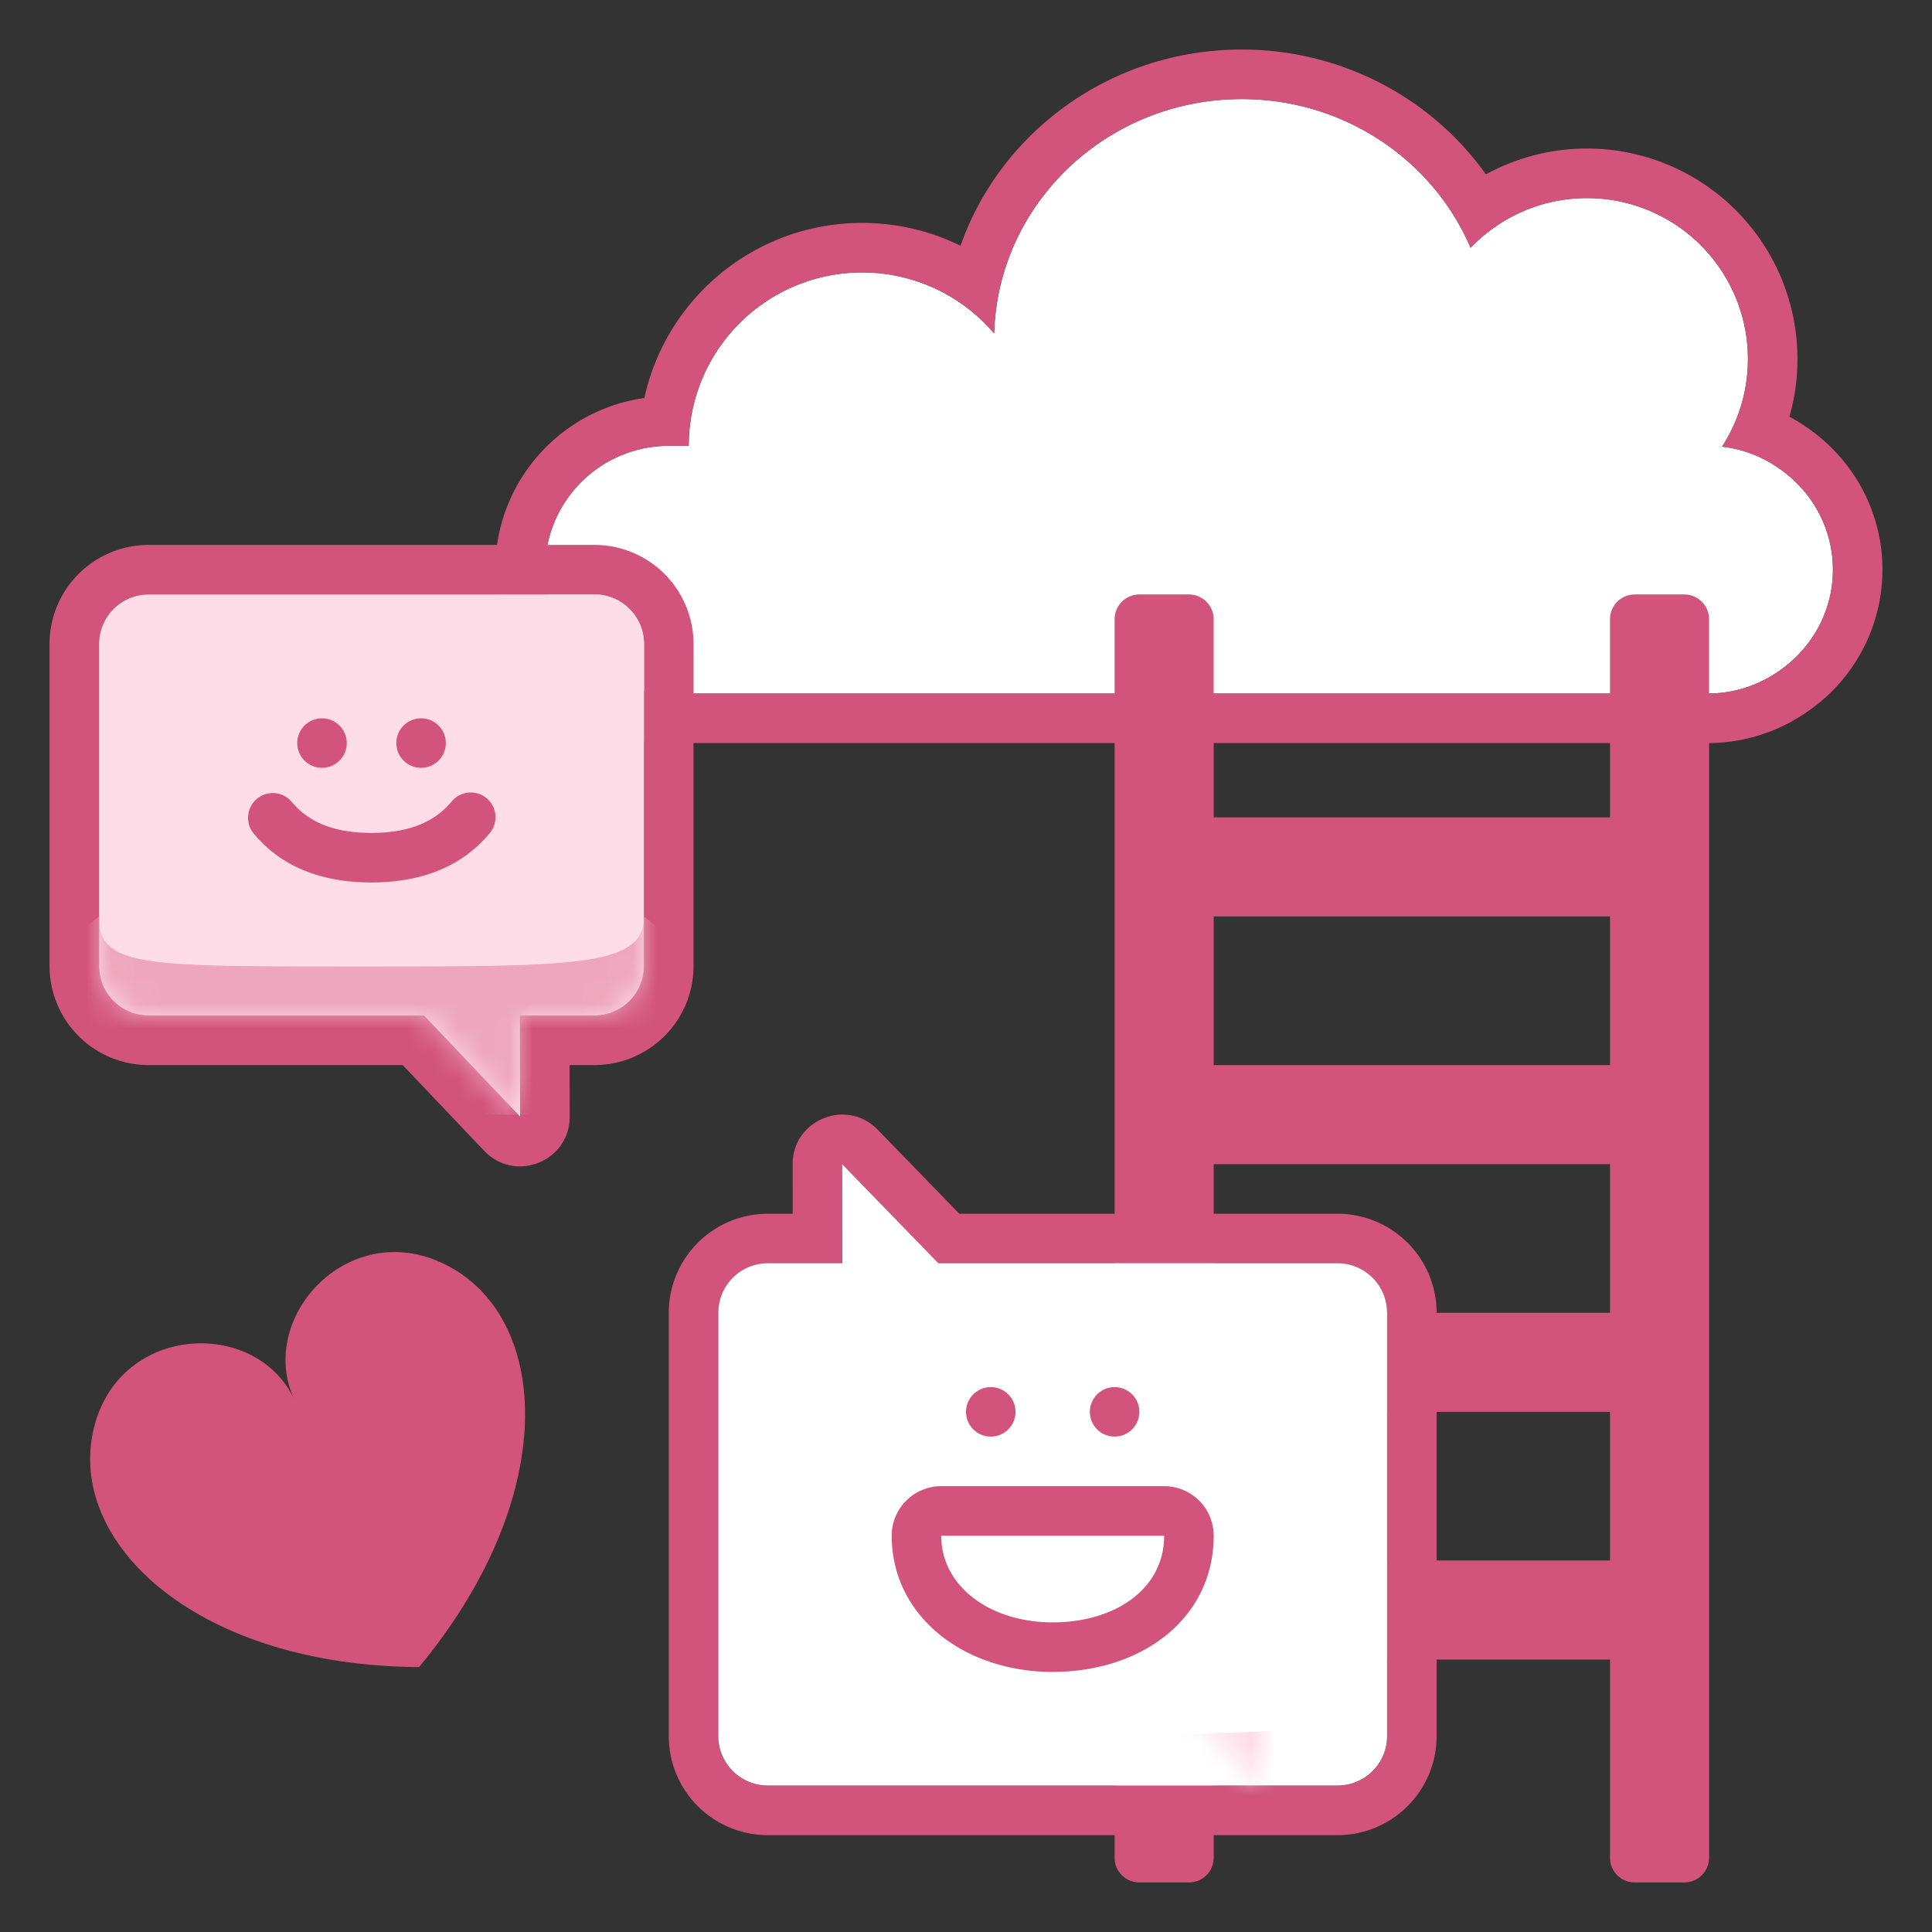
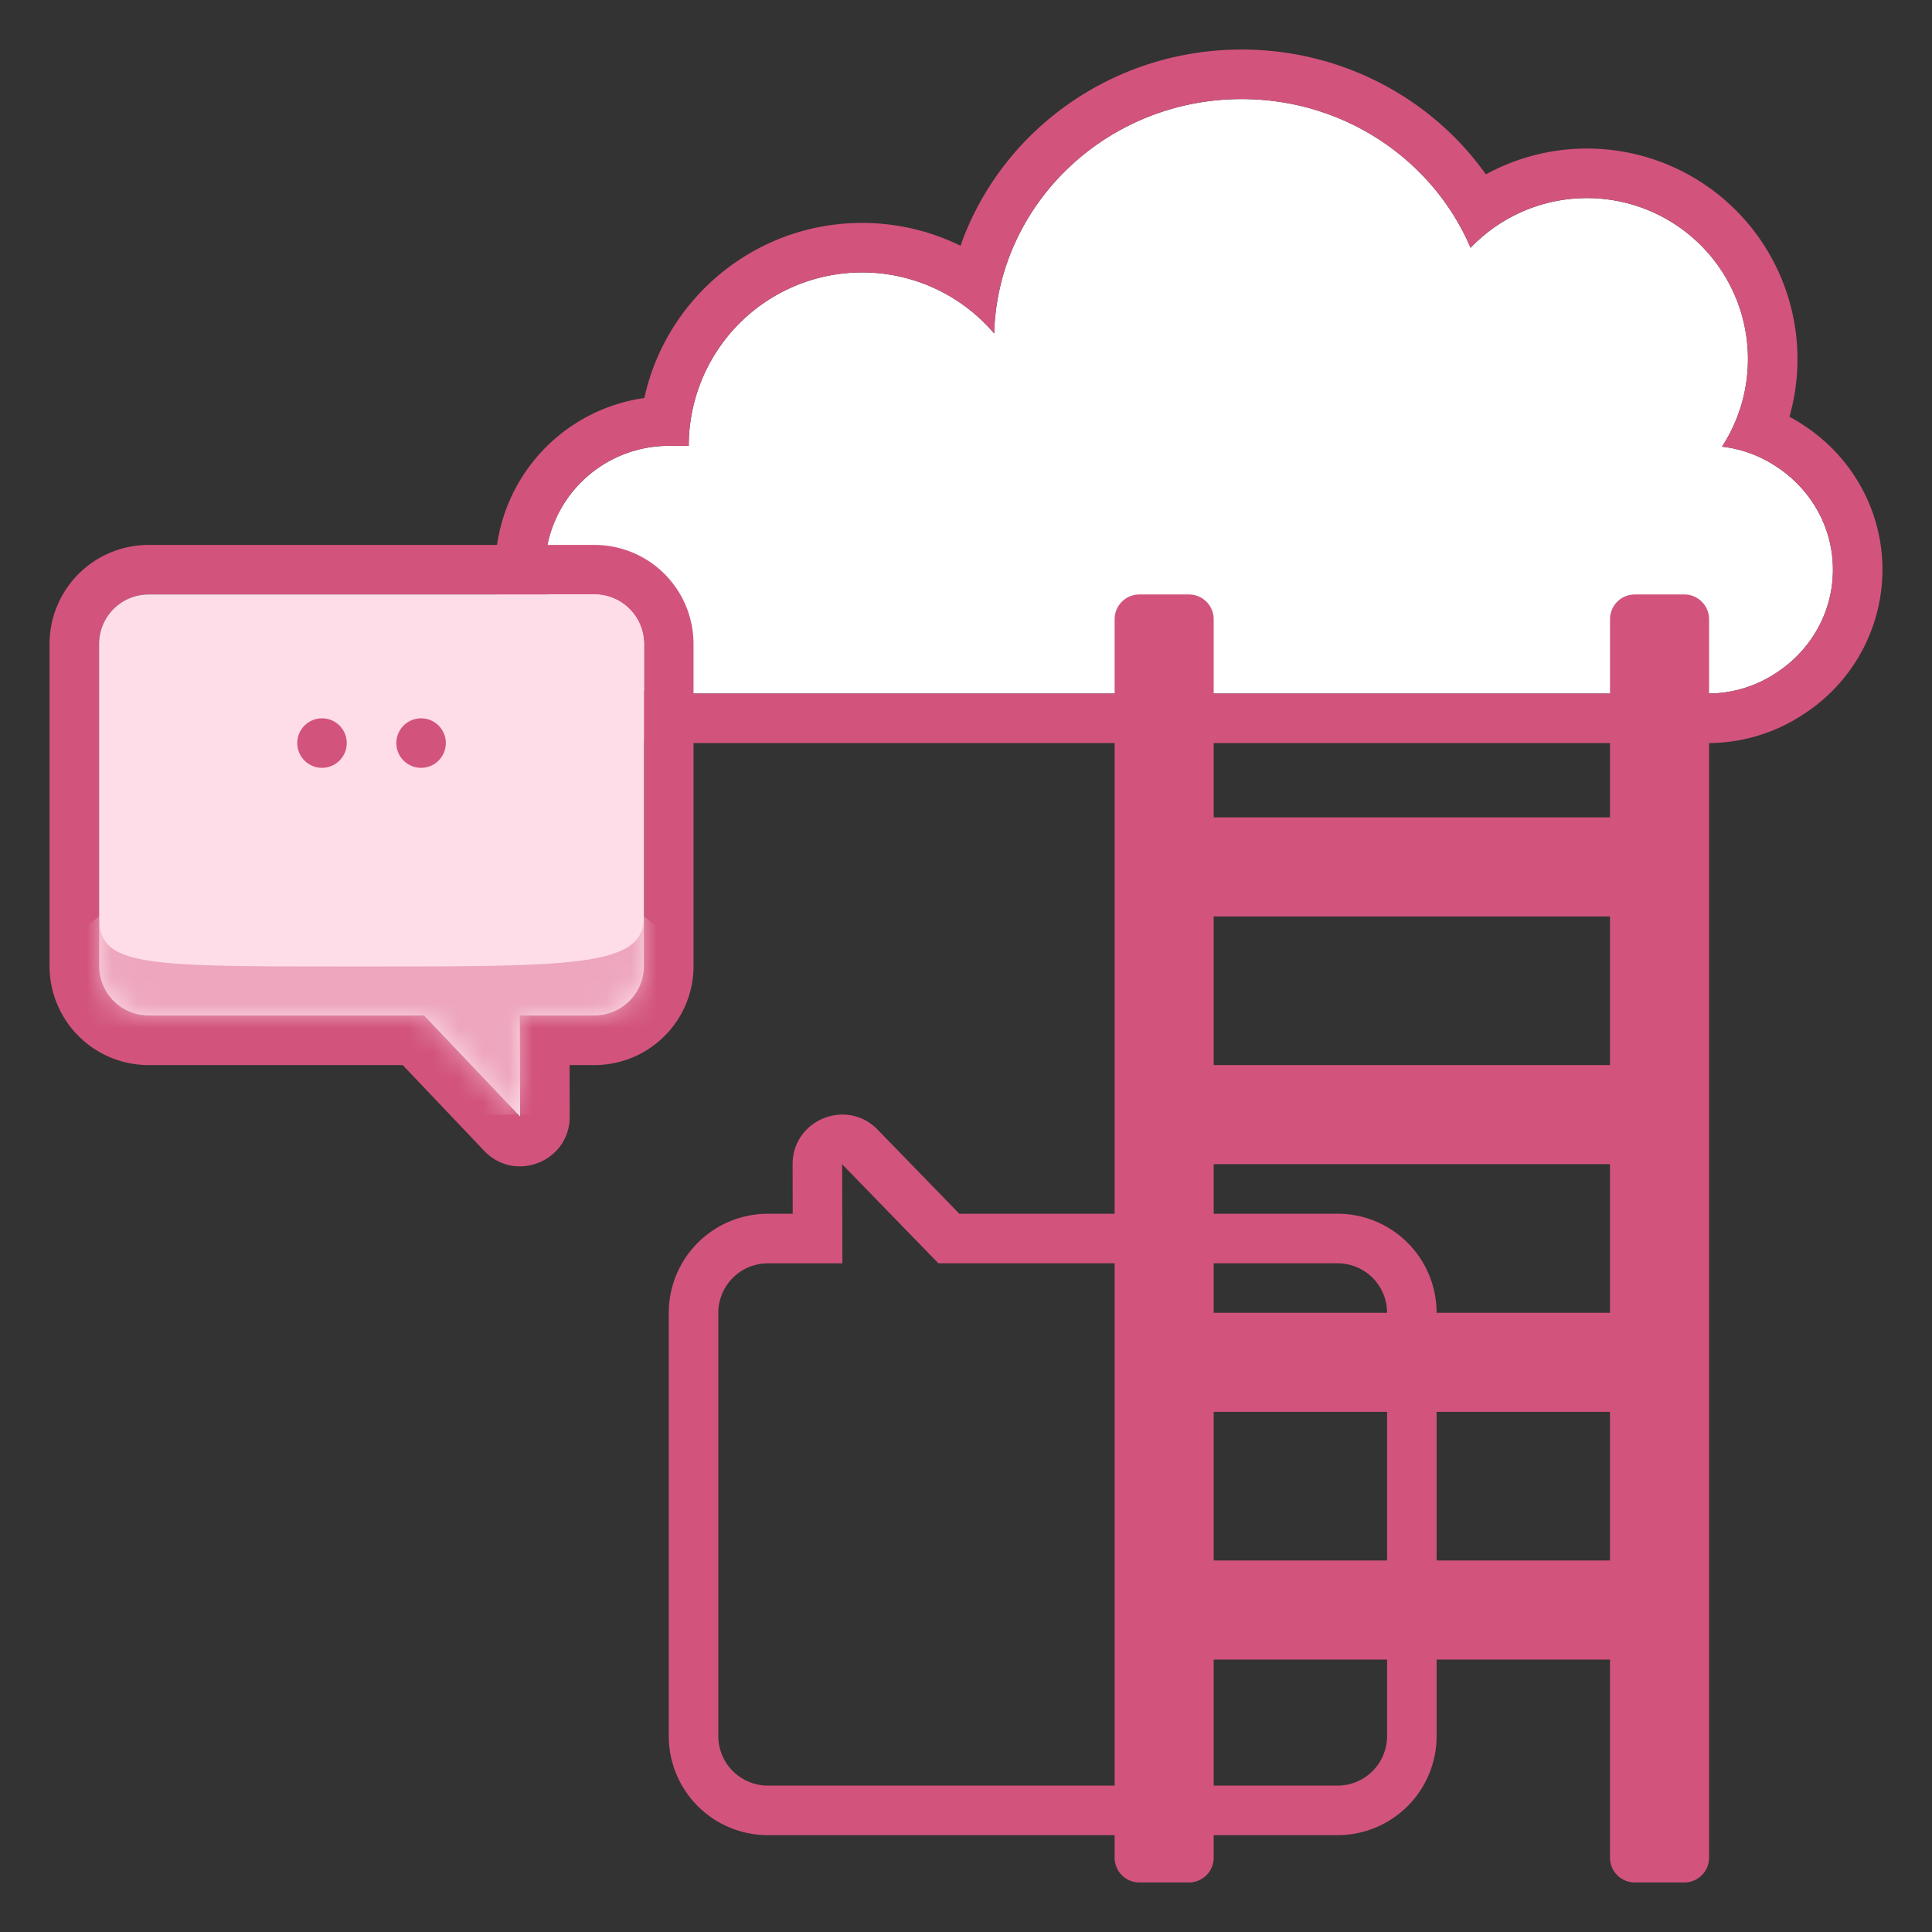
<svg xmlns="http://www.w3.org/2000/svg" xmlns:xlink="http://www.w3.org/1999/xlink" width="78" height="78">
  <rect width="100%" height="100%" fill="#333333" stroke="none" />
  <defs>
    <path id="a" d="M2 0h18a2 2 0 0 1 2 2v13a2 2 0 0 1-2 2h-3.009L17 21.085 13.116 17H2a2 2 0 0 1-2-2V2a2 2 0 0 1 2-2z" />
-     <path id="c" d="M2 0h23a2 2 0 0 1 2 2v17.086a2 2 0 0 1-2 2h-3.009l.009 4-3.884-4H2a2 2 0 0 1-2-2V2a2 2 0 0 1 2-2z" />
  </defs>
  <g fill="none" fill-rule="evenodd">
    <path d="M2 2h74v74H2z" />
    <path fill="#FFF" d="M27.806 18a7 7 0 0 1 12.33-4.539C40.285 8.211 44.703 4 50.132 4c4.165 0 7.735 2.48 9.24 6.005a6.5 6.5 0 0 1 10.152 8.028 4.97 4.97 0 0 1 2.2.809C73.096 19.739 74 21.266 74 23c0 1.734-.904 3.261-2.276 4.158a4.977 4.977 0 0 1-2.778.842H27a5 5 0 0 1 0-10h.806z" />
    <path fill="#D2547D" fill-rule="nonzero" d="M27.806 18H27a5 5 0 0 0 0 10h41.946c1.028 0 1.983-.31 2.778-.842C73.096 26.261 74 24.734 74 23c0-1.734-.904-3.261-2.276-4.158a4.97 4.97 0 0 0-2.201-.81 6.5 6.5 0 0 0-10.152-8.028C57.867 6.48 54.297 4 50.131 4c-5.428 0-9.846 4.211-9.995 9.461A7 7 0 0 0 27.806 18zm7-9c1.405 0 2.758.325 3.973.922C40.4 5.301 44.886 2 50.132 2c4.008 0 7.656 1.941 9.857 5.04a8.5 8.5 0 0 1 12.255 9.784c.197.105.389.22.574.344C74.786 18.454 76 20.625 76 23a6.952 6.952 0 0 1-3.164 5.82 6.976 6.976 0 0 1-3.89 1.18H27a7 7 0 0 1-.986-13.931C26.898 12.026 30.499 9 34.806 9z" />
-     <path fill="#D2547D" d="M18.155 51.144c-3.964-2.162-7.835 2.01-6.275 5.355-1.56-3.346-7.244-3.062-8.136 1.365-.92 4.576 4.335 9.39 13.175 9.44 5.643-6.804 5.334-13.924 1.236-16.16z" />
    <g transform="translate(4 24)">
      <path fill="#D2547D" fill-rule="nonzero" d="M2 0a2 2 0 0 0-2 2v13a2 2 0 0 0 2 2h11.116L17 21.085 16.991 17H20a2 2 0 0 0 2-2V2a2 2 0 0 0-2-2H2zm17 21.08c.004 1.81-2.203 2.694-3.45 1.383L12.258 19H2a4 4 0 0 1-4-4V2a4 4 0 0 1 4-4h18a4 4 0 0 1 4 4v13a4 4 0 0 1-4 4h-1.004L19 21.08z" />
      <mask id="b" fill="#fff">
        <use xlink:href="#a" />
      </mask>
      <use fill="#FFDDE8" xlink:href="#a" />
      <path fill="#EDA6BD" d="M0 13c0 2.034 1.655 2.02 10.5 2.02S22 15.02 22 13c2.872 2.188 3.086 4.635.643 7.34a2 2 0 0 1-1.484.66H.84a2 2 0 0 1-1.484-.66C-3.086 17.636-2.873 15.189 0 13z" mask="url(#b)" />
      <g fill="#D2547D" mask="url(#b)">
        <g transform="rotate(90 5.5 10.5)">
          <circle cx="1" cy="3" r="1" />
          <circle cx="1" cy="7" r="1" />
-           <path fill-rule="nonzero" d="M3.362 1.77A1 1 0 1 1 4.638.23c1.33 1.101 1.99 2.722 1.99 4.776s-.66 3.673-1.994 4.767a1 1 0 0 1-1.268-1.546c.836-.686 1.261-1.73 1.261-3.221 0-1.492-.426-2.542-1.265-3.236z" />
        </g>
      </g>
    </g>
    <g fill="#D2547D">
      <path d="M46 24h2a1 1 0 0 1 1 1v50a1 1 0 0 1-1 1h-2a1 1 0 0 1-1-1V25a1 1 0 0 1 1-1z" />
      <path d="M48 53h17a1 1 0 0 1 1 1v2a1 1 0 0 1-1 1H48a1 1 0 0 1-1-1v-2a1 1 0 0 1 1-1zm0-10h17a1 1 0 0 1 1 1v2a1 1 0 0 1-1 1H48a1 1 0 0 1-1-1v-2a1 1 0 0 1 1-1zm0-10h17a1 1 0 0 1 1 1v2a1 1 0 0 1-1 1H48a1 1 0 0 1-1-1v-2a1 1 0 0 1 1-1zm0 30h17a1 1 0 0 1 1 1v2a1 1 0 0 1-1 1H48a1 1 0 0 1-1-1v-2a1 1 0 0 1 1-1z" />
      <path d="M66 24h2a1 1 0 0 1 1 1v50a1 1 0 0 1-1 1h-2a1 1 0 0 1-1-1V25a1 1 0 0 1 1-1z" />
    </g>
    <path fill="#D2547D" fill-rule="nonzero" d="M54 72.09a2 2 0 0 0 2-2V53.002a2 2 0 0 0-2-2H37.884L34 47.004l.009 4H31a2 2 0 0 0-2 2v17.085a2 2 0 0 0 2 2h23zM32 47.007c-.004-1.798 2.182-2.687 3.435-1.397l3.295 3.392H54a4 4 0 0 1 4 4V70.09a4 4 0 0 1-4 4H31a4 4 0 0 1-4-4V53.003a4 4 0 0 1 4-4h1.004L32 47.008z" />
    <g transform="translate(29 47)">
      <mask id="d" fill="#fff">
        <use xlink:href="#c" />
      </mask>
      <use fill="#FFF" transform="rotate(180 13.5 12.543)" xlink:href="#c" />
      <path fill="#FFDDE8" d="M0 21c0 2.034 4.655 2.02 13.5 2.02 8.845 0 13.5 0 13.5-2.02v3a2 2 0 0 1-2 2H2a2 2 0 0 1-2-2v-3z" mask="url(#d)" />
      <g mask="url(#d)">
        <g fill="#D2547D" transform="rotate(90 5.5 14.5)">
          <path fill-rule="nonzero" d="M6 11c2.07 0 3.5-2 3.5-4.5S8.166 2 6 2v9zm0 2a2 2 0 0 1-2-2V2a2 2 0 0 1 2-2c3.344 0 5.5 2.9 5.5 6.5 0 3.56-2.23 6.5-5.5 6.5z" />
-           <circle cx="1" cy="4" r="1" />
          <circle cx="1" cy="9" r="1" />
        </g>
      </g>
    </g>
  </g>
</svg>